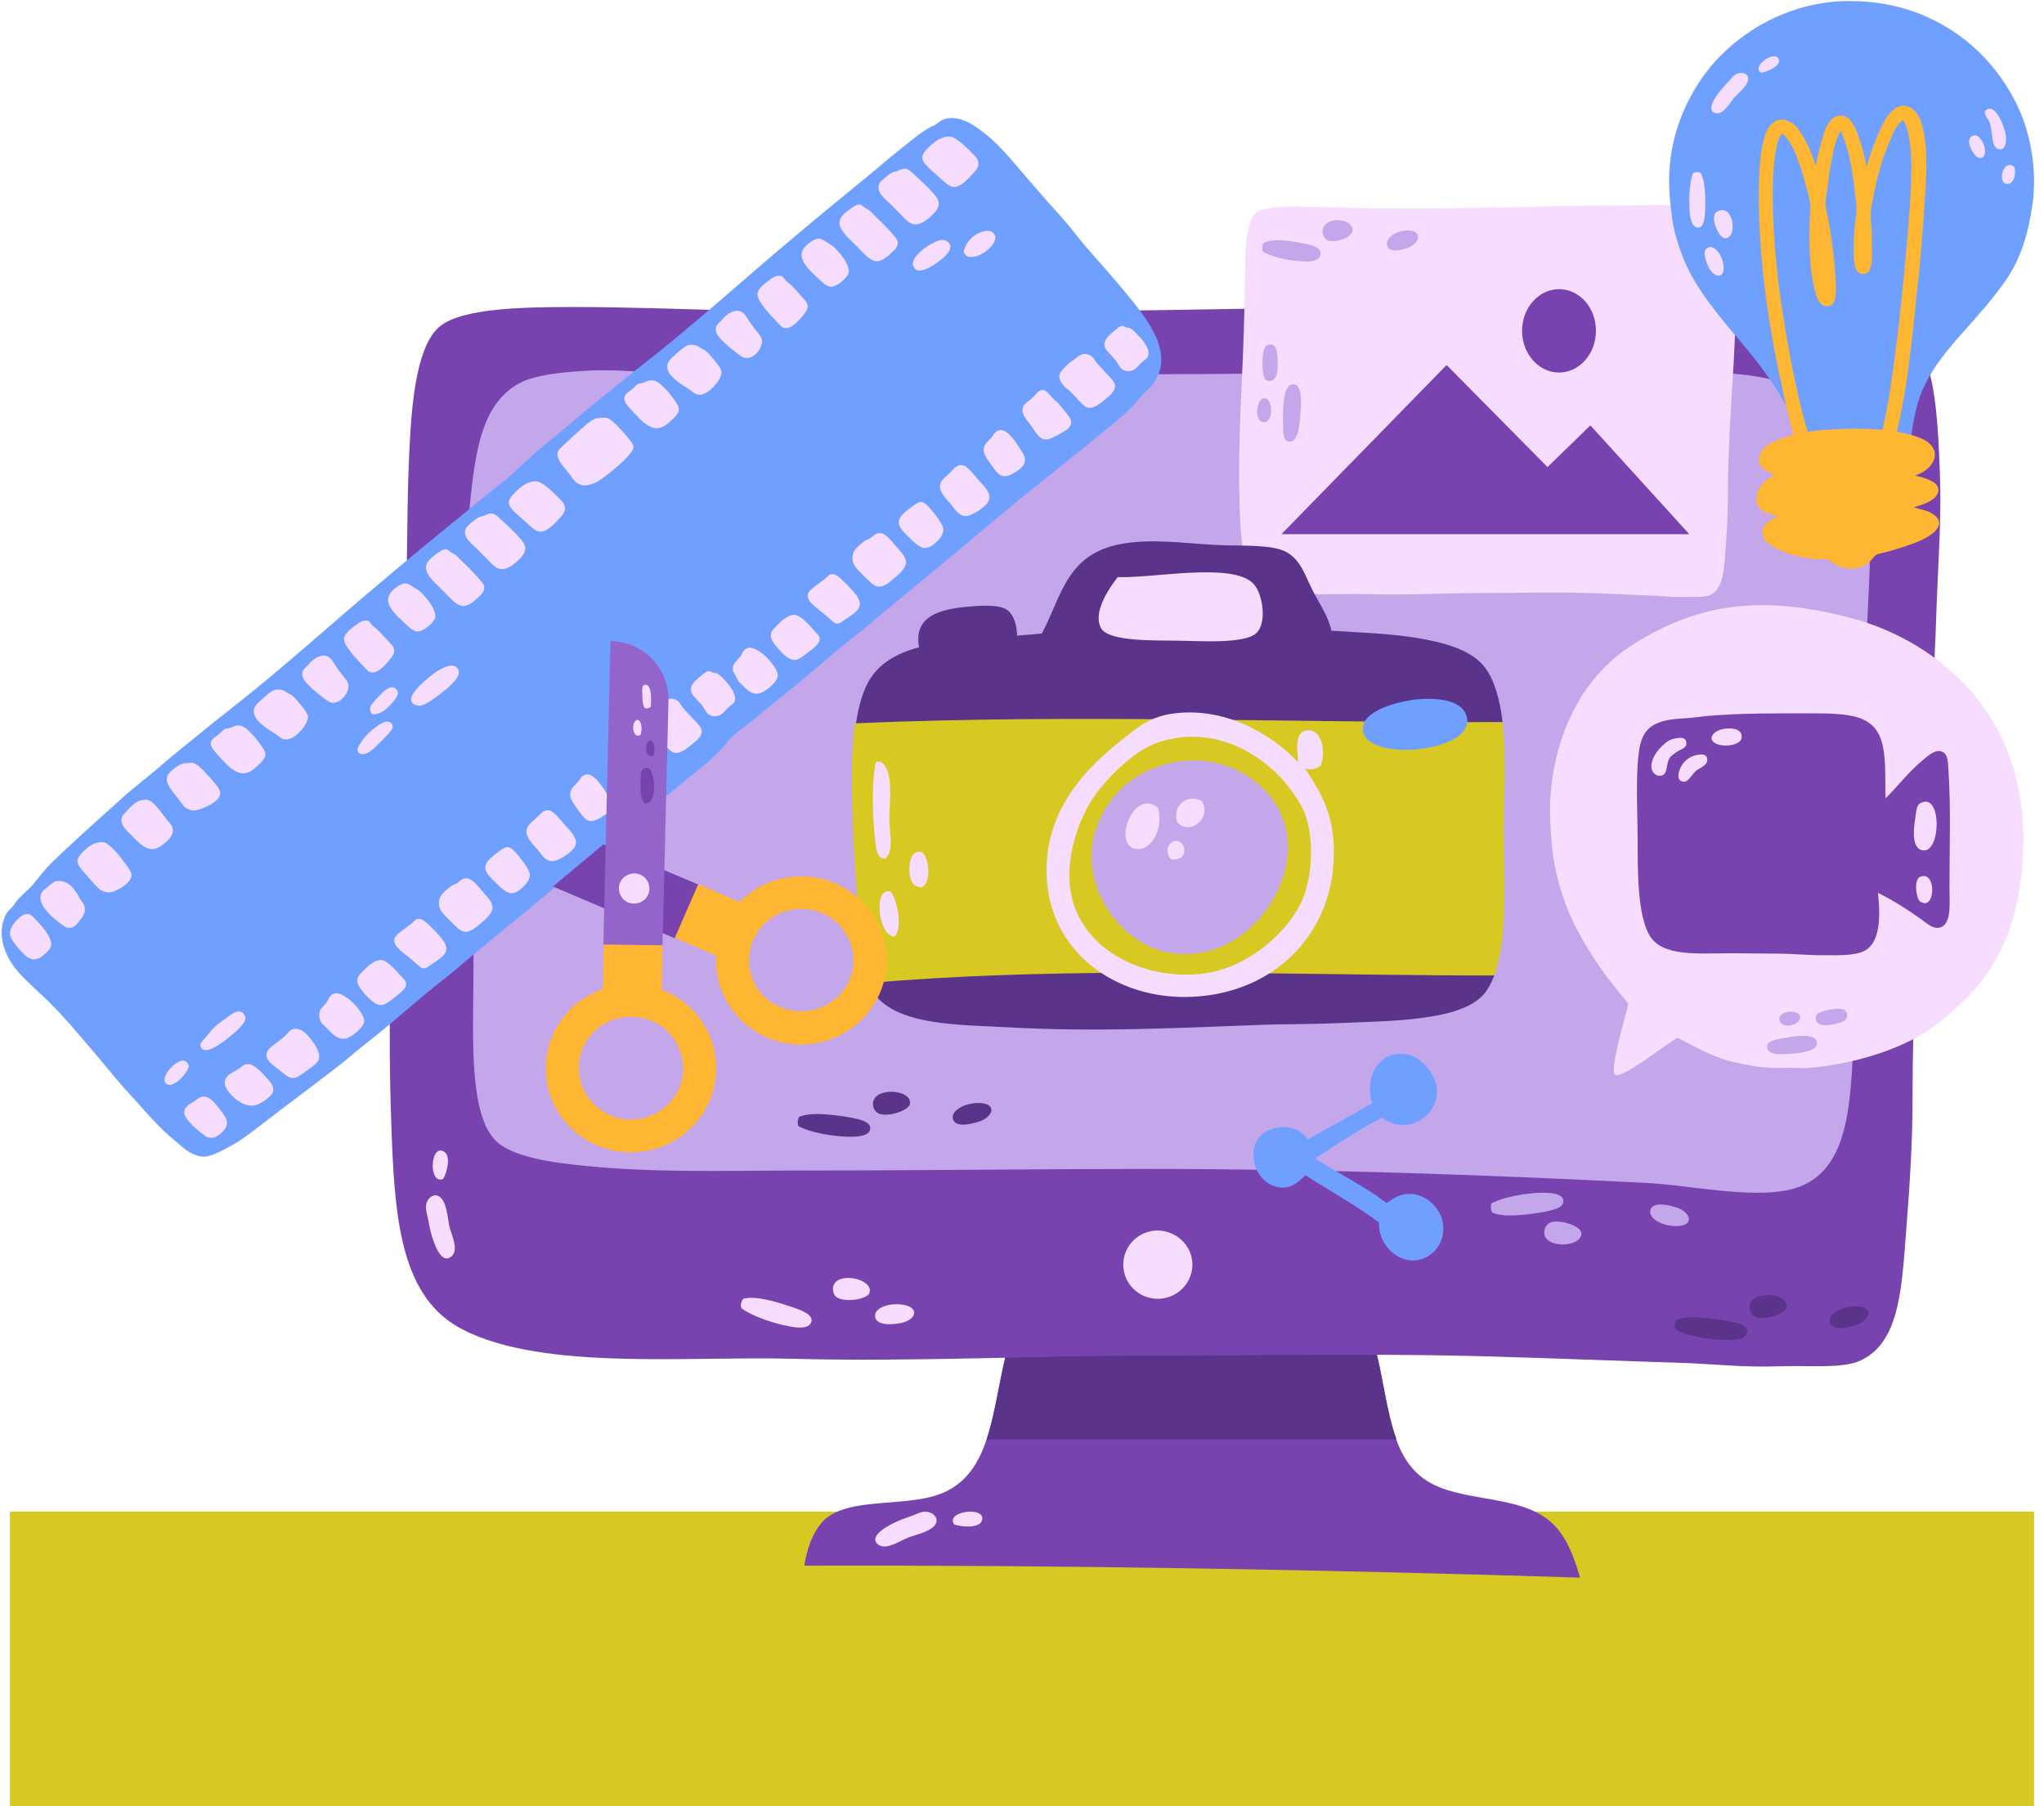
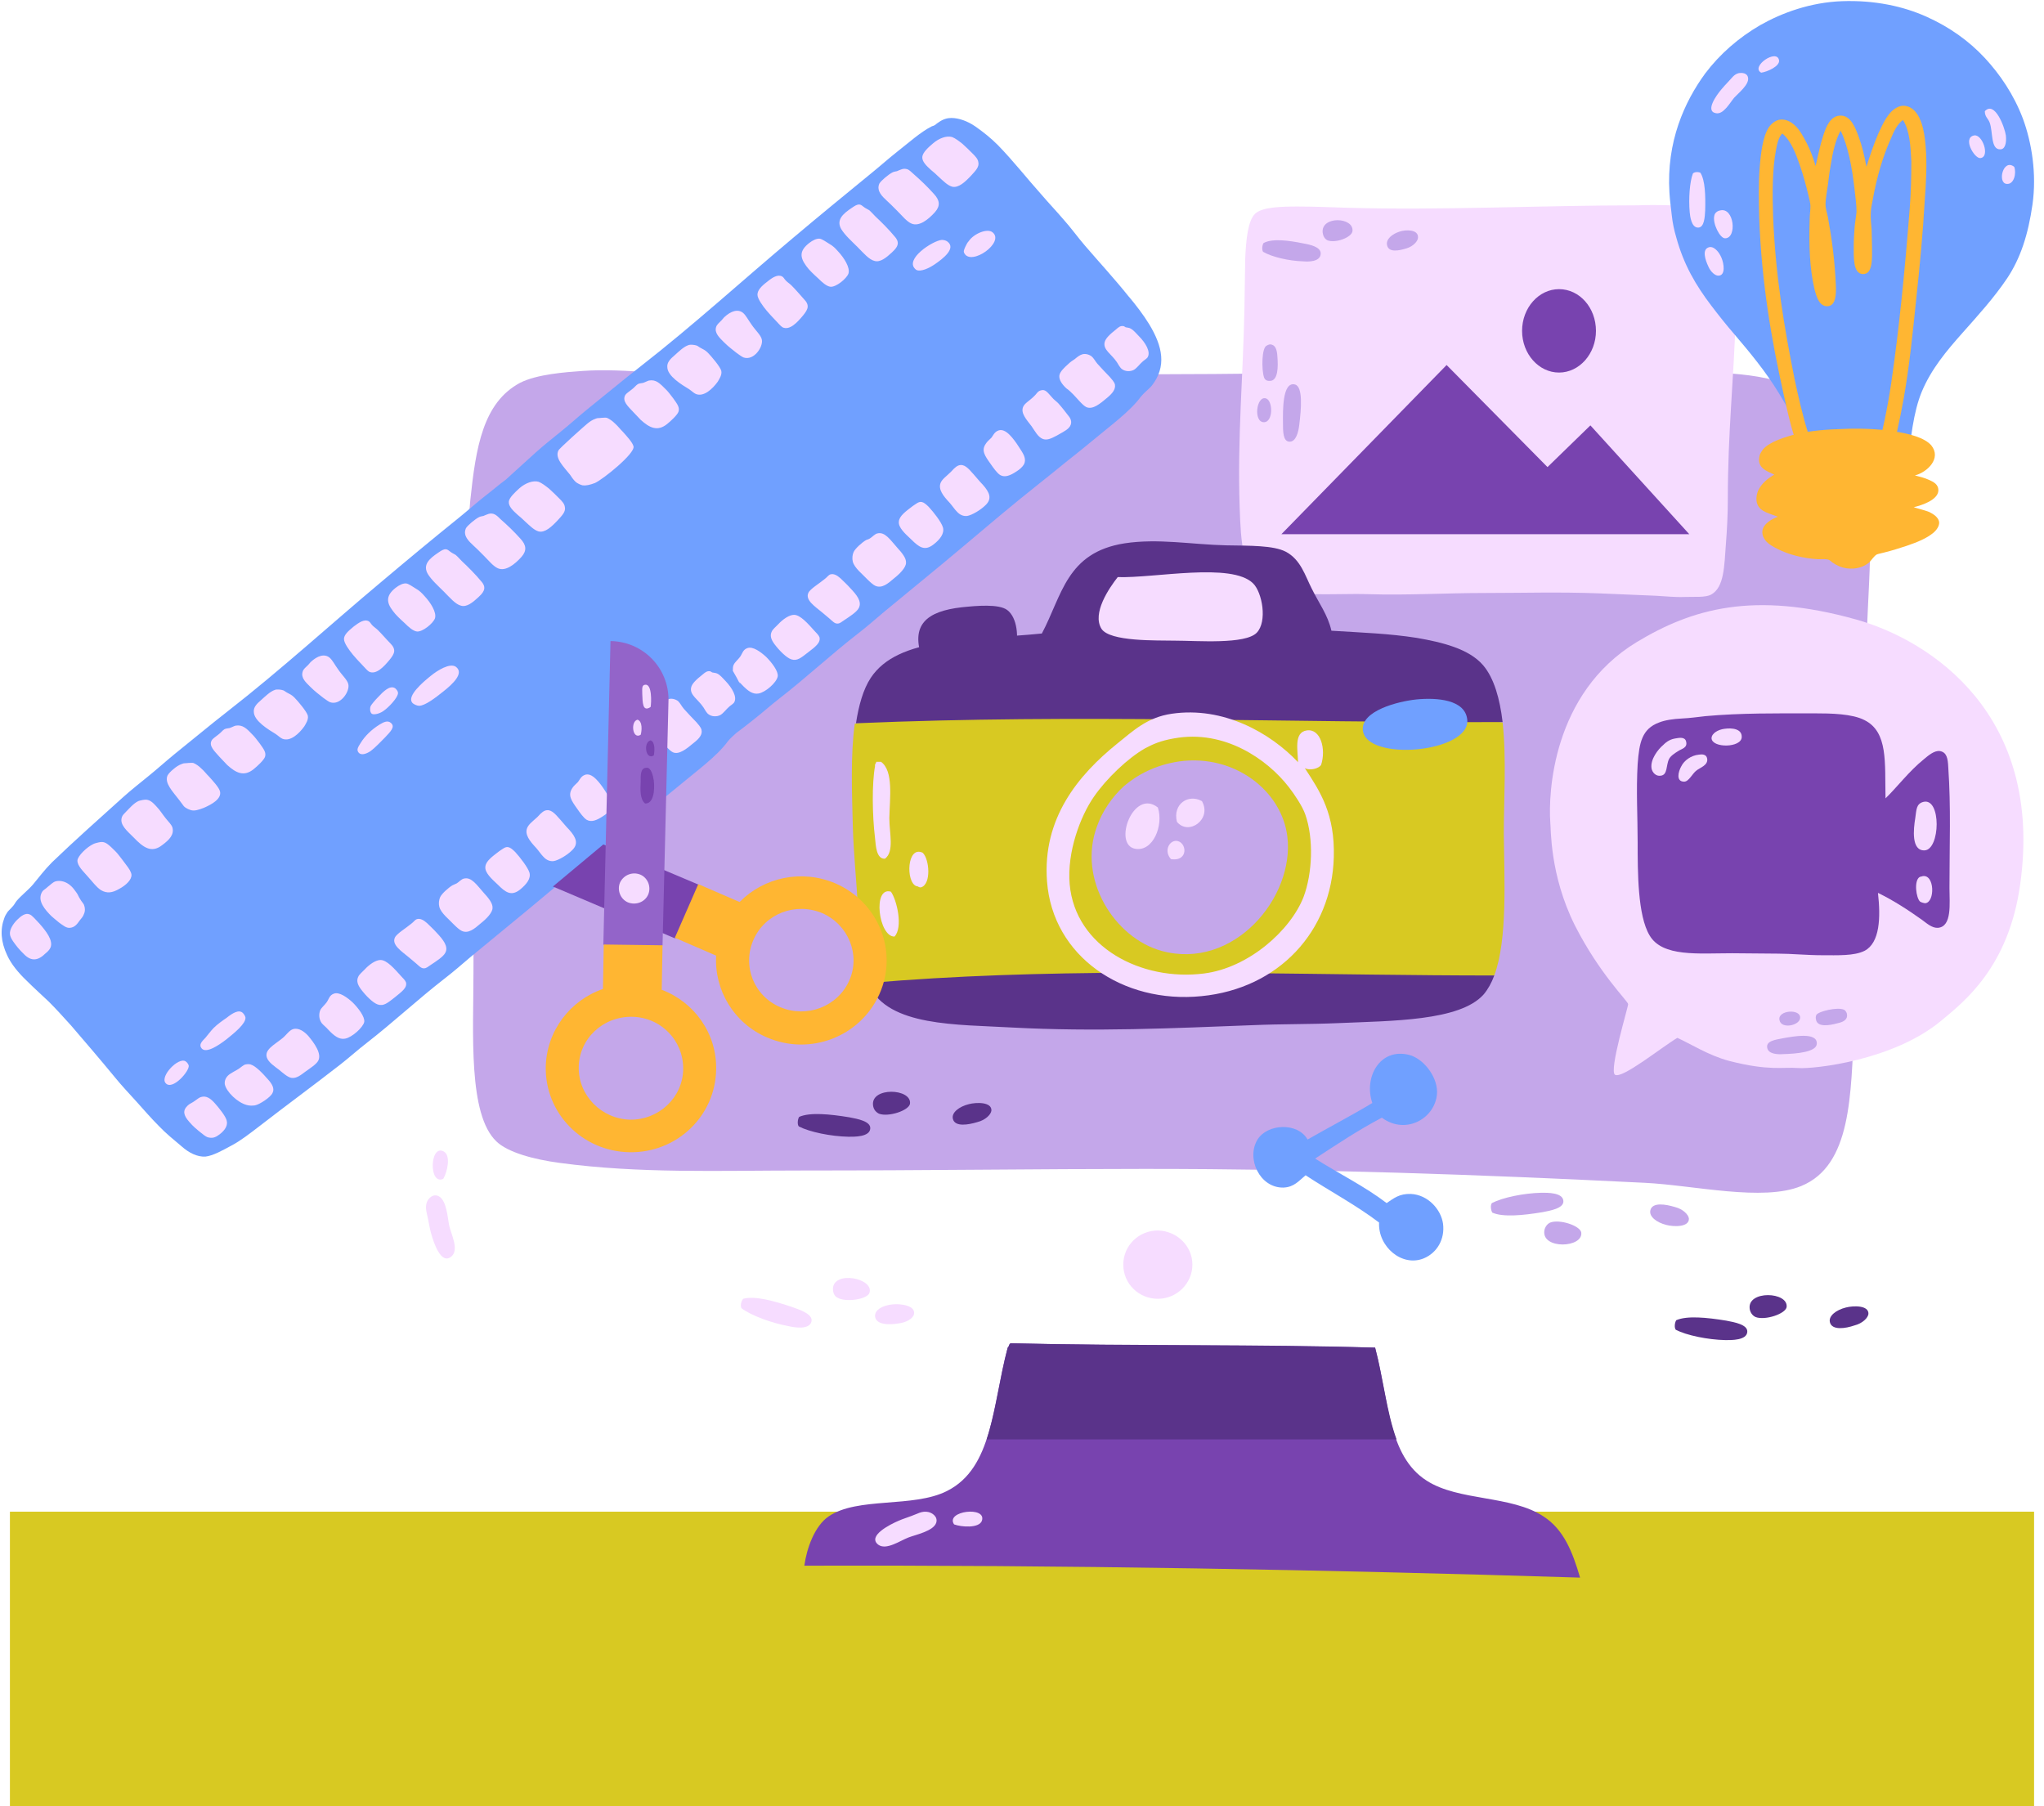
<svg xmlns="http://www.w3.org/2000/svg" height="454.8" preserveAspectRatio="xMidYMid meet" version="1.0" viewBox="-0.1 57.2 514.6 454.8" width="514.6" zoomAndPan="magnify">
  <g id="change1_2">
    <path d="M2.4 437.8H512V512H2.4z" fill="#d8c922" />
  </g>
  <g>
    <g>
      <g>
        <g>
          <g>
            <g id="change2_5">
              <path clip-rule="evenodd" d="M254.4,395.4c30,0.8,63,0.3,91.7,1.1c3.4,12.9,3.2,27.3,13,33.5c8.1,5.2,21.2,3.6,29.4,9 c5.1,3.3,7.3,8.9,9.2,15.4c-63.9-2-130.5-3.2-195.3-3c0.6-4.4,2.6-10,6.1-12.4c7.3-5,21.3-2.1,29.8-6.4 c11.6-5.8,11.4-21.6,15.3-36.1C254,396.2,253.9,395.5,254.4,395.4z" fill="#7843af" fill-rule="evenodd" />
            </g>
            <g id="change3_6">
              <path d="M346.1,396.5c-28.7-0.9-61.7-0.4-91.7-1.1c-0.5,0.1-0.4,0.8-0.8,1.1c-2.1,8-3,16.3-5.3,23.1h103.2 C349,412.8,348.2,404.4,346.1,396.5z" fill="#5a338a" />
            </g>
          </g>
          <g clip-rule="evenodd" fill="#f6dcff" fill-rule="evenodd" id="change4_5">
            <path d="M240.1,441c-2.3-3.4,8.3-4.7,7-0.9C246.4,442,242,441.7,240.1,441z" />
            <path d="M233.7,437.9c0.8,0.2,2.4,1.1,1.9,2.7c-0.7,2.1-5.2,3-7,3.7c-2.1,0.8-5.6,3.3-7.6,1.8 c-2.8-2.2,3-5.1,5.1-6c1.1-0.5,2.2-0.8,3.2-1.2C230.8,438.4,232,437.5,233.7,437.9z" />
          </g>
        </g>
        <g clip-rule="evenodd" fill-rule="evenodd">
          <g>
            <g id="change2_2">
-               <path d="M410.7,133.7c6.4-0.3,16.3-0.3,26,0c19.9,0.6,41.9-1.4,47.8,13.6c2.9,7.4,3.4,18.5,3.8,29.4 c0.4,10.6-0.4,21.7-0.8,32c-1.4,45.1-6.1,79.5-6.1,125.8c0,10.2-0.7,21-1.5,31.3c-1.2,14.4-1.3,29.1-11.5,33.9 c-4.6,2.2-13.1,1.2-21,1.5c-7.7,0.3-15.6-0.5-22.2-0.8c-15.9-0.5-30.8-1.1-44.3-1.5c-32.5-1.1-60.3-0.4-91-0.4 c-29,0-59.7,1.6-90.6,0.8c-26.3-0.7-62.3,3-82.6-7.2c-16.1-8-17.5-28.2-18.3-52.3c-1.7-47.3,2.7-90.8,3.8-135.6 c0.3-10.7,0.2-23.1,0.8-34.3c0.6-12.9,2.1-25.9,7.6-30.5c5.6-4.6,20.7-4.9,33.6-4.9c13.5,0,26.4,0.5,37.8,0.8 c74.9,1.8,152.8-1.5,227.8-1.5C410.2,133.7,410.5,133.7,410.7,133.7z" fill="#7843af" />
-             </g>
+               </g>
            <g>
              <g fill="#c4a7ea" id="change5_4">
                <path d="M375.6,362.5c2.7,1.2,7.7,0.7,12.6-0.1c2.1-0.4,5.4-1,5.3-2.8c-0.1-2.2-4.1-2.1-5.5-2.1 c-4.5,0.1-9.8,1.2-12.5,2.6C375.1,360.6,375.2,361.8,375.6,362.5z" />
                <path d="M388.7,367.1c-0.6,4.7,9.8,4.3,9.3,0.4c-0.3-1.7-5.4-3.4-7.8-2.5C389.3,365.4,388.8,366.3,388.7,367.1z" />
                <path d="M415.4,361.9c-0.4,1.6,1.6,3.1,4,3.7c1.9,0.5,5.8,0.6,5.7-1.6c-0.1-1-1.5-2.4-3.5-2.9 C419.3,360.4,415.9,359.8,415.4,361.9z" />
              </g>
              <g fill="#5a338a" id="change3_1">
                <path d="M421.9,389.6c2.7-1.2,7.7-0.7,12.6,0.1c2.1,0.4,5.4,1,5.3,2.8c-0.1,2.2-4.1,2.1-5.5,2.1 c-4.5-0.1-9.8-1.2-12.5-2.6C421.4,391.5,421.5,390.3,421.9,389.6z" />
                <path d="M440.4,386.7c-0.6-4.7,9.8-4.3,9.3-0.4c-0.3,1.7-5.4,3.4-7.8,2.5C441,388.4,440.5,387.5,440.4,386.7z" />
                <path d="M460.6,390.1c-0.4-1.6,1.6-3.1,4-3.7c1.9-0.5,5.8-0.6,5.7,1.6c-0.1,1-1.5,2.4-3.5,2.9 C464.5,391.7,461.1,392.2,460.6,390.1z" />
              </g>
              <g id="change4_3">
                <path d="M300.1,375.6c0,4.7-3.9,8.6-8.7,8.6c-4.8,0-8.7-3.8-8.7-8.6s3.9-8.6,8.7-8.6 C296.2,367.1,300.1,370.9,300.1,375.6z" fill="#f6dcff" />
              </g>
              <g fill="#f6dcff" id="change4_22">
                <path d="M111.5,354c-3.7,1.7-3.4-8.8,0.1-6.9C113.5,348.1,112.5,352.3,111.5,354z" />
                <path d="M107.4,359.8c0.3-0.8,1.5-2.2,3-1.4c2,1.1,2.2,5.6,2.6,7.4c0.5,2.2,2.5,6,0.6,7.7 c-2.7,2.4-4.6-3.7-5.2-5.9c-0.3-1.1-0.5-2.3-0.7-3.3C107.4,362.7,106.8,361.3,107.4,359.8z" />
              </g>
              <g fill="#f6dcff" id="change4_10">
                <path d="M187,384.2c2.9-0.8,7.7,0.5,12.4,2.1c2,0.7,5.2,1.8,4.8,3.6c-0.5,2.2-4.4,1.5-5.7,1.2 c-4.4-0.8-9.5-2.7-11.9-4.5C186.2,386,186.5,384.8,187,384.2z" />
                <path d="M209.6,381.7c0.1-4.7,10.4-2.7,9.2,1c-0.5,1.6-5.9,2.5-8.1,1.2C209.9,383.5,209.6,382.5,209.6,381.7z" />
                <path d="M220.2,388.6c-0.1-1.7,2.1-2.8,4.5-3c2-0.2,5.8,0.3,5.3,2.5c-0.2,1-1.9,2.1-3.9,2.3 C223.8,390.8,220.4,390.8,220.2,388.6z" />
              </g>
            </g>
          </g>
          <g>
            <g id="change5_5">
              <path d="M146.5,150.6c10.9-0.8,24.3,1.3,36.7,1.9c12.4,0.7,25.1,0,37.8,0c25.1,0,50.6-1.1,76.1-1.1 c21,0,54.4-0.8,74.9-0.8c12,0,25,0.4,38.2,0.4c12.1,0,26-0.8,36.3,1.9c7,1.9,17.6,7.6,21.1,16.1c4.8,11.8,2.9,31.6,2.3,47.3 c-0.6,16.4-1.6,32.3-1.6,49.2c0,15.7-0.8,33-1.6,49.6c-0.8,18-0.7,35.5-13.3,40.7c-9.6,4-27.1-0.2-39.4-0.8 c-42.3-2.1-81.5-3.5-126-3.5c-26.3,0-54.7,0.4-85.8,0.4c-21.6,0-41.2,0.8-61.3-1.9c-6.8-0.9-13.2-2.7-16-5.4 c-7.2-6.8-5.8-27.3-5.8-42.7c0-33.3,0.9-60.3-0.8-94.9c-0.4-7.9-0.8-16.3,0-23.8c1.4-13.4,3.2-24.6,12.5-29.6 C135.1,151.4,142.3,150.9,146.5,150.6z" fill="#c4a7ea" />
            </g>
            <g fill="#5a338a" id="change3_2">
              <path d="M201.1,338.4c2.7-1.2,7.7-0.7,12.6,0.1c2.1,0.4,5.4,1,5.3,2.8c-0.1,2.2-4.1,2.1-5.5,2.1 c-4.5-0.1-9.8-1.2-12.5-2.6C200.6,340.3,200.7,339,201.1,338.4z" />
              <path d="M219.7,335.5c-0.6-4.7,9.8-4.3,9.3-0.4c-0.3,1.7-5.4,3.4-7.8,2.5C220.2,337.1,219.8,336.3,219.7,335.5z" />
              <path d="M239.8,338.9c-0.4-1.6,1.6-3.1,4-3.7c1.9-0.5,5.8-0.6,5.7,1.6c-0.1,1-1.5,2.4-3.5,2.9 C243.7,340.4,240.3,341,239.8,338.9z" />
            </g>
          </g>
        </g>
      </g>
      <g>
        <g id="change6_1">
          <path clip-rule="evenodd" d="M347.8,338.6c-5.9,3.1-11.3,6.7-16.8,10.3c6,3.8,12.5,7,18,11.2c1.8-1.2,3.2-2.4,6.1-2.3 c4.3,0.2,7.6,3.9,8.1,7.5c0.5,3.9-1.5,7.3-4.8,8.7c-5.5,2.3-11.6-2.9-11.3-9c-5.8-4.4-12.4-7.9-18.5-11.9c-1.7,1.4-2.9,3-5.6,3.1 c-6,0.1-9.4-7.4-6.5-12.1c2.5-4,10.1-4.4,12.6,0c5.4-3.1,11-6,16.3-9.2c-2.2-6.3,1.8-14,9.3-12.1c3.4,0.9,6.9,5.1,7,9.2 C361.7,338.5,354,343.2,347.8,338.6z" fill="#70a0ff" fill-rule="evenodd" />
        </g>
        <g>
          <g>
            <g>
              <g>
                <g id="change4_4">
                  <path d="M411.9,218.9c13.9-8.4,29.4-13,55.4-5.7c18.8,5.3,47.2,24,41.2,66.7c-2.9,20.8-14.1,29.5-19.9,34.3 c-12,10-32,12.2-36,11.9c-3.9-0.3-7.3,0.8-17.4-1.8c-5.2-1.4-9.7-4.3-13-5.8c-3.9,2.3-13.9,10.4-15.7,9.3 c-1.6-1,3.4-17.3,3.3-17.8c-0.1-0.8-7.2-7.6-13.4-19.8c-6.4-12.8-6-24.5-6.2-26C389.7,257,390.7,231.8,411.9,218.9z" fill="#f6dcff" />
                </g>
                <g clip-rule="evenodd" fill="#c4a7ea" fill-rule="evenodd" id="change5_1">
                  <path d="M444.8,320.9c-0.2-1.6,1.9-1.9,4-2.3c2.3-0.4,8.7-1.7,8.5,1.4c-0.1,2.1-5.1,2.5-8.5,2.6 C447.4,322.7,445,322.6,444.8,320.9z" />
                  <path d="M447.9,314c-0.5-2.5,5.4-2.9,5.2-0.5C453,315.4,448.3,316.4,447.9,314z" />
                  <path d="M457.1,313.9c-0.1-0.4-0.1-0.8,0.1-1.2c0.6-0.9,5.3-2,6.9-1.3c0.5,0.2,0.8,0.9,0.8,1.2 c0.2,1.2-0.8,1.9-2.3,2.2C460.5,315.4,457.4,315.9,457.1,313.9z" />
                </g>
              </g>
              <g clip-rule="evenodd" fill-rule="evenodd">
                <g id="change2_6">
                  <path d="M474.6,258.2c2.9-2.8,5.9-6.8,9.6-9.8c1.2-1,2.7-2.3,4.1-2.1c1.7,0.3,2,1.8,2.1,4.1 c0.7,10.1,0.3,19.4,0.3,30.4c0,3.8,0.7,9.7-2.9,10c-1.5,0.1-2.9-1.2-4-2c-3.5-2.5-7.2-4.9-11.1-6.8 c0.7,6.2,0.5,12.6-3.4,14.6c-2.6,1.3-6.8,1.1-10.6,1.1c-3.9,0-7.8-0.4-11.1-0.4c-3.8,0-7.7-0.1-11.6-0.1 c-8.5,0-17.6,1-20.8-4.5c-3-5-3-15.9-3-23.5c0-6.2-0.4-13,0-19.6c0.4-5.5,1.1-8.9,5.4-10.5c1.5-0.6,3.6-0.9,5.7-1 c2.1-0.1,4.2-0.4,6-0.6c8.9-0.8,17.7-0.7,27.4-0.7c4.2,0,9.5,0.1,12.6,1.7C475.3,241.5,474.4,249.2,474.6,258.2z" fill="#7843af" />
                </g>
                <g fill="#f6dcff" id="change4_16">
                  <path d="M434,240.7c2-0.3,4.5,0,4.4,2.1c-0.1,2.7-7.4,2.8-7.6,0.3C430.8,241.8,432.5,240.9,434,240.7z" />
                  <path d="M421.8,243.1c0.7-0.1,2.3-0.5,2.6,0.8c0.4,1.6-1.1,1.8-2,2.4c-0.8,0.5-1.9,1.2-2.3,2 c-0.8,1.6-0.3,4-2.1,4.2c-1.2,0.2-2.1-0.8-2.3-1.8c-0.4-2.3,1.7-4.9,2.9-5.9C419.6,243.8,420.5,243.3,421.8,243.1z" />
                  <path d="M427.6,247.2c0.7-0.1,1.9-0.2,2.1,1c0.3,1.7-1.9,2.3-2.7,3c-1,0.7-1.9,2.8-3.1,2.8 c-2.1,0-1.5-2.5-0.7-3.9C423.9,248.7,425.6,247.4,427.6,247.2z" />
                </g>
                <g fill="#f6dcff" id="change4_1">
                  <path d="M484.1,259.1c4.6-1.2,4.3,12.1,0.3,12.2c-3.3,0.1-2.8-5.2-2.3-8.2C482.4,261.1,482.3,259.6,484.1,259.1 z" />
                  <path d="M483.9,277.8c3.1-0.6,3.2,6.6,0.7,6.8c-0.3,0-1-0.2-1.3-0.4c-1-0.9-1.6-5.3-0.1-6.2 C483.4,277.9,483.7,277.9,483.9,277.8z" />
                </g>
              </g>
            </g>
            <g clip-rule="evenodd" fill-rule="evenodd">
              <g>
                <g id="change4_14">
                  <path d="M412.3,108.9c2.1-0.1,5.2-0.1,8.3,0c6.4,0.2,13.4-0.5,15.3,5c0.9,2.7,1.1,6.8,1.2,10.8 c0.1,3.9-0.1,8-0.2,11.8c-0.5,16.7-2,29.3-2,46.4c0,3.8-0.2,7.7-0.5,11.5c-0.4,5.3-0.4,10.7-3.7,12.5 c-1.5,0.8-4.2,0.5-6.7,0.6c-2.5,0.1-5-0.2-7.1-0.3c-5.1-0.2-9.9-0.4-14.2-0.6c-10.4-0.4-19.3-0.1-29.2-0.1 c-9.3,0-19.2,0.6-29.1,0.3c-8.4-0.3-20,1.1-26.5-2.6c-5.2-3-5.6-10.4-5.9-19.3c-0.6-17.4,0.9-33.5,1.2-50 c0.1-3.9,0.1-8.5,0.2-12.6c0.2-4.8,0.7-9.6,2.5-11.3c1.8-1.7,6.7-1.8,10.8-1.8c4.3,0,8.5,0.2,12.1,0.3 c24,0.7,49-0.6,73.1-0.6C412.1,108.9,412.2,108.9,412.3,108.9z" fill="#f6dcff" />
                </g>
                <g fill="#7843af" id="change2_3">
                  <path d="M400.3 164.3L389.5 174.8 364.1 149.1 322.5 191.7 425.2 191.7z" />
                  <path d="M401.7,140.5c0,5.8-4.2,10.5-9.3,10.5c-5.1,0-9.3-4.7-9.3-10.5c0-5.8,4.2-10.5,9.3-10.5 C397.6,130,401.7,134.7,401.7,140.5z" />
                </g>
              </g>
              <g fill="#c4a7ea" id="change5_2">
                <path d="M324.5,168.4c-1.6-0.1-1.6-2.5-1.6-5c0-2.6-0.2-10.2,3-9.4c2.1,0.5,1.6,6.2,1.1,10.2 C326.8,165.9,326.2,168.5,324.5,168.4z" />
                <path d="M318.1,163.5c-2.7,0-1.9-6.7,0.5-6C320.4,158,320.5,163.5,318.1,163.5z" />
                <path d="M319.6,153.1c-0.4,0-0.8,0-1.2-0.4c-0.8-0.8-1-6.5,0-8.1c0.3-0.5,1.1-0.7,1.3-0.7 c1.3,0.1,1.7,1.3,1.8,3.1C321.7,149.5,321.7,153.1,319.6,153.1z" />
              </g>
              <g fill="#c4a7ea" id="change5_3">
                <path d="M318,118.4c2.2-1.2,6.2-0.7,10.1,0.1c1.7,0.3,4.4,0.9,4.3,2.6c-0.1,2.1-3.3,2-4.4,1.9 c-3.6-0.1-7.9-1.1-10.1-2.4C317.6,120.2,317.6,119.1,318,118.4z" />
                <path d="M332.9,115.8c-0.5-4.3,7.9-4,7.5-0.4c-0.2,1.6-4.3,3.1-6.3,2.3C333.3,117.3,333,116.5,332.9,115.8z" />
                <path d="M349.1,118.9c-0.3-1.5,1.3-2.8,3.2-3.4c1.5-0.5,4.7-0.6,4.6,1.5c0,0.9-1.2,2.2-2.8,2.7 C352.2,120.3,349.5,120.9,349.1,118.9z" />
              </g>
            </g>
            <g>
              <g>
                <g>
                  <g id="change6_2">
                    <path clip-rule="evenodd" d="M479.5,176.8c-0.7-0.4-0.2-1.4-0.2-2c0.3-2.1,0.5-4.6,0.8-6.8c-1.3,1.3-2.4,3-4.3,4.2 c-1.7,1.1-4,1.9-6.6,2c-5.6,0.1-10.1-1.3-13.1-4.1c1.5,2.7,2.8,5.5,4.3,8.3c0.2,0.4,0.5,0.9,0.8,1.3 c0.2,0.3,0.9,0.7,0.6,1.2c-0.9,0.2-1.3-0.9-1.7-1.5c-1.2-2-2.2-4.2-3.3-6.4c-2.9-5.7-5.8-11.5-9.1-16.9 c-3.3-5.4-7.2-10.1-11.2-14.8c-2-2.3-3.9-4.7-5.8-7.2c-3.8-5-6.9-10.2-8.8-17.2c-0.5-1.7-0.9-3.5-1.1-5.4 c-0.2-1.9-0.5-3.9-0.6-5.8c-0.8-12.8,3.8-22.9,9-30c3.7-4.9,8.4-9,13.9-12.2c5.5-3.1,12.6-5.7,20.5-6 c8.3-0.3,15.5,1.3,21.3,3.9c5.8,2.6,10.7,6.1,14.7,10.4c3.8,4.1,7.3,9.2,9.6,15.3c2.2,6,3.5,13.8,2.4,21.6 c-1.1,7.6-3,13.5-6.4,18.6c-3.3,4.9-7.3,9.3-11.3,13.8c-3.9,4.4-7.8,9-10.2,14.8c-2.1,5.1-2.8,11.9-3.5,18.4 C480,175.2,480.2,176.4,479.5,176.8z" fill="#70a0ff" fill-rule="evenodd" />
                  </g>
                  <g id="change7_4">
                    <path clip-rule="evenodd" d="M479,87.4c-1.5,1.1-2.3,2.9-3.1,4.8c-2,4.5-3.5,9.6-4.5,15.2c-0.2,1.1-0.5,2.3-0.5,3.3 c-0.1,1.4,0.1,2.9,0.2,4.3c0,1.3,0.1,2.8,0.1,4.3c0,2.8,0.3,7.1-2.4,6.9c-2.4-0.2-2.2-4.3-2.2-7.1c0-1.5,0.1-3,0.2-4.4 c0.1-1.5,0.4-2.9,0.5-4.2c0-1.8-0.3-3.8-0.5-5.7c-0.6-5.3-1.6-10.8-3.5-14.7c-1.3,2.3-2,5.5-2.5,8.7 c-0.3,1.6-0.5,3.2-0.7,4.9c-0.2,1.6-0.6,3.4-0.6,5c0,1.1,0.4,2.1,0.6,3.2c1,5.5,1.7,10.6,2,17.1c0.1,2.3,0,5.3-2.2,5.3 c-2,0-2.7-2.4-3.2-4.4c-1.2-5.1-1.4-11-1.2-17.3c0-1.2,0.2-2.4,0.2-3.5c0-0.8-0.3-1.8-0.5-2.7c-0.6-2.5-1.3-5.1-2.1-7.4 c-1.1-3.2-2.3-6.4-4.5-8.2c-1,1.1-1.3,2.7-1.6,4.3c-0.9,4.8-0.9,11-0.7,16.6c0.6,15,2.8,27.9,5.4,40.9 c1,4.7,2.1,9.5,3.5,13.9c0.5,1.6,0.9,3.1,1.5,4.3c0.4,0.8,1.5,1.2,1.5,2.2c0,1-0.8,1.6-1.6,1.6c-1.5,0.1-2.6-1.7-3.3-3.1 c-2-4.3-3.2-9.9-4.3-14.8c-3.1-13.9-5.6-28.2-6.2-44.7c-0.1-4-0.2-8.3,0.1-12.3c0.3-4,0.8-8.1,2.3-10.4 c0.6-0.9,1.7-1.9,3-2c1.4-0.1,2.6,0.6,3.4,1.3c1.4,1.2,2.3,3,3.2,4.7c0.9,1.8,1.6,3.6,2.2,5.7c0.6-2.5,1.1-5.2,1.9-7.6 c0.7-2.2,1.8-5.1,4.4-5.1c2.6,0,3.7,3.1,4.5,5.2c0.9,2.4,1.5,5,2,7.7c0.8-2.6,1.8-5.6,3-8.4c1.2-2.6,2.5-5.5,4.8-6.6 c1-0.5,2-0.5,3.1,0c2.8,1.4,3.7,5.8,4,9.8c0.4,4.4,0.1,9.3-0.2,13.3c-0.5,8.9-1.3,17.1-2.2,25.5 c-0.9,8.8-1.7,16.6-3.1,24.6c-1,5.6-2.3,11.6-3.9,16.9c-0.5,1.8-1.2,4-2.8,4.1c-1.7,0-2.9-2-1.7-3.6 c0.4-0.3,0.6-0.4,0.8-0.8c0.3-0.6,0.5-1.5,0.7-2.4c1.5-5.5,2.8-11.7,3.7-17.7c2.1-14.4,3.5-29,4.7-44.3 c0.3-3.8,0.4-7.9,0.4-11.8C480.9,93.9,480.7,90.1,479,87.4z" fill="#ffb632" fill-rule="evenodd" />
                  </g>
                </g>
                <g id="change7_3">
                  <path clip-rule="evenodd" d="M482,176.9c1.2,0.3,2.4,0.6,3.5,1.1c1.1,0.5,2.5,1.1,2.4,2.8c-0.2,2.3-4.1,3.6-6.2,4.1 c1.2,0.4,2.6,0.7,3.9,1.2c1,0.5,2.3,1.3,2.5,2.5c0.1,1-0.6,2-1.4,2.7c-1.8,1.5-4.1,2.4-6.7,3.3c-1.8,0.6-3.7,1.2-5.7,1.7 c-0.7,0.2-1.4,0.3-1.9,0.5c-0.7,0.4-1.3,1.4-1.9,2c-1.3,1.1-3.2,1.8-5.6,1.5c-1.5-0.2-2.7-0.8-3.7-1.5 c-0.3-0.2-0.6-0.6-1-0.7c-0.8-0.2-1.7-0.1-2.6-0.1c-3.7-0.2-7.5-1.2-10.2-2.6c-1-0.5-2.3-1.2-3-2.1 c-0.4-0.5-0.9-1.3-0.8-2.4c0.2-1.8,2.3-3,3.9-3.6c-2-0.8-4.3-1.2-5.1-3c-0.5-1.1-0.3-2.5,0.1-3.5c0.8-1.8,2.5-3.2,4.1-4.1 c-1.9-0.9-4.5-1.7-3.7-4.8c0.1-0.4,0.5-1.1,0.8-1.5c1.7-2,5.6-3.2,8.8-4c3.6-0.8,7.5-1.1,11.5-1.2c3.9-0.2,9,0,12.7,0.6 c4,0.6,7.7,1.6,9.4,3.5C488.8,172.6,485.1,176.1,482,176.9z" fill="#ffb632" fill-rule="evenodd" />
                </g>
              </g>
              <g clip-rule="evenodd" fill="#f6dcff" fill-rule="evenodd">
                <g id="change4_15">
                  <path d="M499.6,85.2c2.5-2.7,5,4,5.3,6.1c0.2,1.9-0.2,3.5-1.4,3.5c-2.5,0.1-1.8-4.5-2.7-6.8 C500.4,87,499.6,86.6,499.6,85.2z" />
                  <path d="M496.9,91.3c2.1-0.4,4.1,5.4,1.6,5.7C497,97.2,493.9,91.9,496.9,91.3z" />
                  <path d="M507,99.2c0.6,1.5,0,4.5-1.9,4.3C502.7,103.3,504.2,97,507,99.2z" />
                </g>
                <g>
                  <g id="change4_18">
                    <path d="M443.3,75.5c-2.8-1.5,4-6.2,4.5-3.1C448,73.9,444.8,75.3,443.3,75.5z" />
                    <path d="M437.7,75.6c0.7-0.1,2.1-0.1,2.3,1.2c0.3,1.7-2.5,3.9-3.5,5c-1.1,1.3-2.7,4.3-4.6,3.9 c-2.8-0.5,0.2-4.6,1.3-5.9c0.6-0.7,1.2-1.4,1.7-1.9C435.9,76.9,436.4,75.9,437.7,75.6z" />
                  </g>
                  <g id="change4_2">
                    <path d="M428,100.7c1.2,1.9,1.3,5.8,1.2,9.5c-0.1,1.6-0.2,4.2-1.7,4.3c-1.8,0.1-2.1-2.9-2.2-3.9 c-0.3-3.4,0-7.6,0.8-9.7C426.4,100.5,427.4,100.4,428,100.7z" />
                    <path d="M432.9,110.2c3.6-1,4.4,7,1.3,7c-1.3,0-3.2-3.8-2.7-5.7C431.6,110.8,432.3,110.3,432.9,110.2z" />
                    <path d="M430,119.5c1.2-0.5,2.6,0.9,3.3,2.6c0.6,1.4,1.1,4.4-0.7,4.5c-0.8,0.1-2-0.9-2.6-2.3 C429.2,122.6,428.4,120.1,430,119.5z" />
                  </g>
                </g>
              </g>
            </g>
          </g>
          <g clip-rule="evenodd" fill-rule="evenodd">
            <g id="change3_3">
              <path d="M255.4,221.2c-6.2,2.1-16.4,0.5-23.2,2.1c-3.3-8.8,1-12.2,9.8-13.2c3.8-0.4,9.4-0.9,11.5,0.7 C256,212.7,256.5,217.7,255.4,221.2z" fill="#5a338a" />
            </g>
            <g>
              <g id="change1_1">
                <path d="M297.3,226.9l80.9,12.2c1,9,0.3,19.6,0.3,28c0.1,11.1,1,26.6-2.4,35.7l-81.8,9.1l-75.9-7.2 c-2.1-5-2.2-12.8-2.5-18.9c-0.4-7.3-1.1-13.6-1.3-20.7c-0.2-8.3-0.6-17.8,0.5-25.7L297.3,226.9z" fill="#d8c922" />
              </g>
              <g id="change3_4">
                <path d="M336.6,314.8c13.7-0.6,30.8-0.5,36.8-7.2c1.1-1.3,2-2.9,2.7-4.8c-20.6,0-41.5-0.4-62.4-0.6 c-5.2-0.1-11.2,2.9-16.4,2.9c-4.5,0-8.2-3-12.7-3c-22,0.1-44.1,0.7-66.1,2.6c0.1,0.2,0.2,0.4,0.2,0.6 c4.9,10.4,22.2,9.8,36,10.6c21,1.1,39.9,0.2,60.8-0.6C322.5,315,329.5,315.1,336.6,314.8z" fill="#5a338a" />
              </g>
              <g id="change3_5">
                <path d="M378.2,239c-0.7-5.8-2.1-11-4.9-14.3c-3.6-4.2-10.4-5.8-16.7-6.9c-7.1-1.1-13.4-1.3-21.5-1.8 c-0.9-4-3.2-7-5-10.7c-1.6-3.1-2.7-7.2-6.5-9.2c-3.1-1.6-9-1.5-15-1.6c-8.7-0.2-17.1-1.8-25.6-0.5 c-14.6,2.3-15.7,13.1-20.8,22.7c-17.9,1.8-36.2,0.7-43.1,11.2c-1.9,2.9-3,6.9-3.7,11.4C271.8,236.9,323.9,239.2,378.2,239z" fill="#5a338a" />
              </g>
            </g>
            <g>
              <g fill="#f6dcff" id="change4_11">
                <path d="M221.7,249c3.2,2.3,2.2,9.1,2.1,14.2c0,3.8,1.3,8.4-1.1,10.2c-2.2,0.1-2.3-3.3-2.5-5.2 c-0.7-5.7-0.8-13.8,0-18.1c-0.1-0.6,0.3-0.7,0.3-1.1C221,249,221.3,249,221.7,249z" />
                <path d="M232.2,271.9c1.7,1.6,2.2,7.9-0.4,8.7c-0.6,0.1-0.7-0.3-1.2-0.3C227.9,279.3,228.2,270,232.2,271.9z" />
                <path d="M224.2,281.7c1.5,2.1,3.1,9,0.9,11.3C221.1,293.1,219.5,280.3,224.2,281.7z" />
              </g>
              <g id="change4_7">
                <path d="M281.3,202.5c9.3,0.3,28.7-3.8,34.1,1.6c2.3,2.3,3.6,9.6,0.9,12.4c-2.9,3-15,2-20.6,2 c-4.5-0.1-16.4,0.3-18.5-3C274.8,211.6,279.1,205.3,281.3,202.5z" fill="#f6dcff" />
              </g>
              <g id="change6_4">
                <path d="M356.5,233.3c5.1-0.5,12.3,0,12.8,5.1c0.8,8.3-25.5,10.7-26.3,2.6C342.6,236.2,351.7,233.8,356.5,233.3z" fill="#70a0ff" />
              </g>
              <g>
                <g id="change4_6">
                  <path d="M326.7,249.4c0-3.1-1.2-7.8,2.2-8.3c3.5-0.5,4.9,4.7,3.6,8.7c-0.6,0.9-2.8,1.5-4.1,0.8 c3.9,5.9,7.6,11.6,7.3,22.4c-0.5,18.7-13.9,33.1-33.3,35c-19.8,2-37.5-10-38.9-28.9c-1.2-15.9,7.9-26.8,17.7-34.7 c4-3.2,7.5-6.6,13.7-7.5c13-1.9,24.8,4.8,31.8,12.2C326.7,249.2,326.7,249.3,326.7,249.4z M288.2,245.6 c-4.4,2.5-9.8,7.7-12.9,12.2c-3.4,4.9-6.8,13.9-6.1,22c1.4,15.9,18.1,24.5,33.8,22.5c11.2-1.4,21.8-10.8,25.1-19.3 c2.2-5.9,2.6-14.6,0.4-20.8c-0.7-2-2.7-5-4.1-6.8c-5.4-7-16.2-14.6-28.9-12.3C292,243.7,290.1,244.6,288.2,245.6z" fill="#f6dcff" />
                </g>
                <g>
                  <g id="change5_6">
                    <path d="M296.8,248.9c13.9-1.9,25.8,7.4,27.2,18.9c1.9,15.4-13.6,33.8-31.7,28.8c-11.8-3.3-21.2-18-16.2-31.4 c1.3-3.7,3.8-7.4,6.8-10.1C286.2,252.3,290.7,249.8,296.8,248.9z" fill="#c4a7ea" />
                  </g>
                  <g fill="#f6dcff" id="change4_12">
                    <path d="M302.5,258.9c2.6,4.6-3.4,8.8-6.3,5.2C295.1,259.6,299.1,257,302.5,258.9z" />
                    <path d="M291.4,260.5c1.5,4.5-1.2,11.2-5.7,10.4C280,269.9,285.2,255.6,291.4,260.5z" />
                    <path d="M294.7,273.5c-1.8-2-0.5-4.6,1.3-4.6C298.7,269,299.3,274.2,294.7,273.5z" />
                  </g>
                </g>
              </g>
            </g>
          </g>
          <g>
            <g>
              <g id="change2_4">
                <path d="M151.8 269.7L125.2 258.1 116.3 270.7 139.1 280.3z" fill="#7843af" />
              </g>
              <g clip-rule="evenodd" fill-rule="evenodd">
                <g id="change4_19">
                  <path d="M289.5,142.2c-1.3-2.2-7.1-6.3-8.7-8.1c0,0-0.1-0.1-0.1-0.1c-3.5-4.4-7.2-8.3-10.7-12.5 c-1.8-2.2-3.5-4.4-5.3-6.6c-1.8-2-3.6-4-5.4-6c-3.5-3.8-6.9-8.2-10.7-12.2c-1.8-1.8-3.7-3.3-5.6-4.6c-1.9-1.3-4-2.1-5.9-2 c-1,0-2,0.3-3.1,1.1c-0.3,0.2-0.5,0.4-0.8,0.5c-0.3,0.2-0.5,0.3-0.8,0.4c-2.8,1.3-5.7,4.1-8.4,6.1c-2.4,1.9-4.3,3.6-6.4,5.3 c-6.5,5.3-12.8,10.5-19.2,15.8c-12.6,10.6-24.5,21.5-37.7,31.8c-4.4,3.4-8.7,7-13.1,10.5c-2.1,1.7-4.2,3.6-6.3,5.3 c-2.2,1.8-4.3,3.5-6.4,5.3c-2.5,2.2-5,4.5-7.4,6.7c-1.7,1.3-3.5,2.8-5.1,4c-2.4,1.9-4.3,3.6-6.4,5.3 c-6.5,5.3-12.8,10.5-19.2,15.8c-12.6,10.6-24.5,21.5-37.7,31.8c-4.4,3.4-8.7,7-13.1,10.5c-2.1,1.7-4.2,3.6-6.3,5.3 c-2.2,1.8-4.3,3.5-6.4,5.3c-5.9,5.3-12,10.8-17.4,16c-1.9,1.8-3.3,3.7-4.7,5.5c-1.3,1.5-2.9,2.6-4,4c-0.4,0.4-0.6,1-1,1.4 c-0.4,0.5-0.9,0.9-1.2,1.4c-0.3,0.5-0.4,1-0.8,1.4c-1.8,2-4.2,6.1-2.7,9.4c1,2.2,6.1,4,8.1,6c1.8,1.7,3.6,3.4,5.5,5.2 c1.9,1.8,3.6,3.8,5.4,5.8c3.5,4.1,7.1,8.3,10.7,12.7c1.7,2,3.5,4,5.4,6.1c1.8,2,3.5,4,5.4,5.9c1.7,1.7,3.7,3.4,5.5,5 c1.8,1.7,3.9,2.7,5.8,2.5c1.8-0.2,4.3-1.6,6.4-2.7c2.2-1.2,4.6-3,6.7-4.6c6.9-5.4,13.4-10.1,20.1-15.4 c2.2-1.7,4.3-3.6,6.5-5.3c6.5-5.1,12.6-10.8,19.1-15.8c2.2-1.7,4.2-3.5,6.4-5.3c6.3-5.2,12.8-10.5,19.1-15.8 c6.2-5.3,12.7-10.8,19.2-15.9c2.2-1.7,4.5-3.6,6.5-5.2c2.2-1.7,4.3-3.4,6.6-5.3c4.2-3.5,9.2-7.1,11.8-10.7 c0.6-0.9,1.4-1.5,2.1-2.1c1.4-1.1,2.9-2.2,4.3-3.3c2.2-1.7,4.3-3.6,6.5-5.3c6.5-5.1,12.6-10.8,19.1-15.8 c2.2-1.7,4.2-3.5,6.4-5.3c6.3-5.2,12.8-10.5,19.1-15.8c6.2-5.3,12.7-10.8,19.2-15.9c2.2-1.7,4.5-3.6,6.5-5.2 c2.2-1.8,4.3-3.4,6.6-5.3c4.1-3.5,9.2-7.1,11.8-10.7c0.8-1.1,1.9-1.8,2.7-2.7C290.1,151.2,292.8,147.7,289.5,142.2z" fill="#f6dcff" />
                </g>
                <g id="change6_3">
                  <path d="M289.2,138.8c-1.4-2.3-3.4-4.9-5-6.8c0,0-0.1-0.1-0.1-0.1c-3.6-4.5-7.3-8.5-11-12.8 c-1.9-2.2-3.6-4.6-5.5-6.7c-1.8-2.1-3.7-4.1-5.5-6.2c-3.5-3.9-7.1-8.5-11-12.5c-1.8-1.8-3.7-3.3-5.7-4.7 c-1.9-1.3-4.1-2.1-6-2.1c-1,0-2.1,0.3-3.2,1.1c-0.3,0.2-0.6,0.4-0.8,0.6c-0.3,0.2-0.5,0.3-0.9,0.4c-2.8,1.4-5.9,4.2-8.6,6.3 c-2.4,1.9-4.4,3.7-6.5,5.4c-6.6,5.4-13.2,10.8-19.6,16.2c-12.9,10.8-25.1,22-38.7,32.6c-4.5,3.5-8.9,7.2-13.4,10.8 c-2.2,1.8-4.3,3.7-6.4,5.4c-2.2,1.8-4.5,3.6-6.5,5.4c-2.5,2.3-5.1,4.6-7.6,6.9c-1.8,1.3-3.6,2.9-5.2,4.1 c-2.4,1.9-4.4,3.7-6.5,5.4c-6.7,5.4-13.2,10.8-19.6,16.2c-12.9,10.8-25.1,22-38.7,32.6c-4.5,3.5-8.9,7.2-13.4,10.8 c-2.2,1.8-4.3,3.7-6.4,5.4c-2.2,1.8-4.5,3.6-6.5,5.4c-6.1,5.5-12.3,11-17.9,16.4c-1.9,1.9-3.3,3.8-4.8,5.6 c-1.3,1.5-2.9,2.7-4.1,4.1c-0.4,0.5-0.6,1-1,1.4c-0.5,0.6-0.9,0.9-1.3,1.4c-0.3,0.5-0.6,0.9-0.8,1.5c-1.1,2.9-0.9,6,0.7,9.4 c1,2.2,2.8,4.4,4.9,6.4c1.8,1.8,3.7,3.5,5.6,5.3c1.9,1.9,3.7,3.9,5.6,6c3.6,4.2,7.3,8.5,11,13c1.7,2.1,3.6,4.1,5.5,6.2 c1.8,2,3.6,4.1,5.6,6.1c1.7,1.8,3.8,3.5,5.7,5.1c1.9,1.7,4,2.7,6,2.6c1.9-0.2,4.4-1.6,6.6-2.8c2.3-1.2,4.7-3.1,6.8-4.7 c7.1-5.5,13.8-10.4,20.6-15.7c2.3-1.8,4.4-3.7,6.6-5.4c6.7-5.2,12.9-11,19.6-16.2c2.2-1.7,4.4-3.6,6.5-5.4 c6.5-5.4,13.2-10.8,19.6-16.2c0.6-0.5,1.2-1,1.8-1.5l12.1-3.2l0.6-7.4c1.7-1.4,3.5-2.8,5.2-4.2c2.3-1.8,4.6-3.7,6.7-5.4 c2.3-1.8,4.4-3.5,6.7-5.4c4.3-3.6,9.4-7.3,12.1-11c0.7-0.9,1.5-1.5,2.1-2.1c1.5-1.1,3-2.3,4.4-3.4c2.3-1.8,4.4-3.7,6.6-5.4 c6.7-5.2,12.9-11,19.6-16.2c2.2-1.7,4.4-3.6,6.5-5.4c6.5-5.4,13.2-10.8,19.6-16.2c6.4-5.4,13-11,19.7-16.3 c2.3-1.8,4.6-3.7,6.7-5.4c2.3-1.8,4.4-3.5,6.7-5.4c4.3-3.6,9.4-7.3,12.1-11c0.9-1.1,2-1.9,2.7-2.7 C293.7,149.5,292.6,144.4,289.2,138.8z M234.8,93.3c1.5-1.3,3.4-2,4.8-1.6c0.8,0.3,1.7,1,2.6,1.7c0.9,0.8,1.8,1.7,2.6,2.5 c0.6,0.6,1.3,1.3,1.4,2.1c0.3,1.2-0.7,2.2-1.8,3.4c-1.5,1.6-3.2,3.2-4.8,2.8c-1.1-0.3-2.2-1.4-3.5-2.6 c-0.6-0.6-1.2-1.1-1.8-1.6c-1.1-1-2.3-2.1-2.2-3.3C232.2,95.6,233.6,94.3,234.8,93.3z M221.3,103.4c0.4-0.7,2.3-2.3,3.3-2.8 c0.4-0.2,0.7-0.2,1.1-0.3c1-0.4,1.6-0.8,2.6-0.5c0.6,0.2,1.1,0.8,1.7,1.3c1.6,1.4,3.4,3.1,5,4.9c1.5,1.6,1.7,3,0.3,4.6 c-1.7,1.9-4,3.7-5.9,2.9c-1.2-0.5-2.3-1.9-3.5-3.1c-0.6-0.6-1.2-1.2-1.7-1.7c-1.1-1.1-2.9-2.4-3.1-3.9 C221,104.4,221.1,103.8,221.3,103.4z M214.4,109.5c0.6-0.4,1.3-0.9,1.9-0.8c0.3,0,0.7,0.3,1.2,0.7c0.4,0.3,0.9,0.5,1.2,0.7 c0.5,0.4,1,1,1.6,1.6c1.5,1.4,3.5,3.4,4.8,5c0.2,0.2,0.7,0.8,0.8,1.4c0.2,0.9-0.5,1.8-1.5,2.7c-1.4,1.3-2.9,2.5-4.3,2.1 c-1.4-0.3-2.9-2.1-4.3-3.5c-1.5-1.5-3.1-2.9-4.1-4.5C210.4,112.6,212,111.1,214.4,109.5z M203.6,118.4 c0.9-0.7,1.9-1.2,2.7-1.1c0.6,0.1,1.6,0.8,2.4,1.3c0.9,0.5,1.5,1.1,2.2,1.9c1.5,1.6,3.1,4.1,2.6,5.6 c-0.5,1.3-3.1,3.4-4.5,3.3c-1-0.1-2.2-1.2-3.1-2.1c-1.1-1-2.3-2.1-3-3.1C201.2,121.9,201.2,120.3,203.6,118.4z M193.1,128.1 c1.2-1,2.6-1.9,3.7-1.3c0.4,0.2,0.5,0.6,1,1.1c0.4,0.4,0.9,0.7,1.4,1.2c1.1,1.1,2.1,2.3,3,3.3c1.6,1.6,1.2,2.6-0.1,4.2 c-1.4,1.7-3.4,3.9-5.2,3c-0.5-0.3-1.3-1.3-2-2c-0.6-0.6-1.4-1.5-2-2.2c-1-1.2-2.3-3-2.3-4 C190.6,130.3,191.5,129.3,193.1,128.1z M180.2,139.5c0.2-0.6,0.8-1.1,1.4-1.7c0.2-0.2,0.4-0.5,0.6-0.7 c1.7-1.6,3.5-2.2,4.8-1.1c0.7,0.6,1.3,1.8,2.1,2.9c1,1.5,2.4,2.7,2.6,3.8c0.4,1.8-2,5.4-4.6,4.5c-0.5-0.2-1.1-0.7-1.7-1.1 c-1-0.8-2.1-1.6-3.2-2.7C181,142.2,179.7,141,180.2,139.5z M172.1,235.7c1.1,1.2,2.2,2.4,3.1,3.3c0.5,0.6,1.1,1.2,1.3,1.9 c0.3,1.2-0.5,2.2-1.9,3.3c-1.9,1.6-3.8,3.1-5.3,2.4c-0.9-0.4-2.4-2.3-3.3-3.2c-0.6-0.6-1.1-1.1-1.7-1.6 c-1-0.9-1.9-2.1-1.8-3.2c0.1-1,1.3-2.1,2.2-2.9c0.5-0.5,1.2-1,1.7-1.3c0.6-0.5,1.2-1,1.9-1.2c0.7-0.2,1.6,0,2.3,0.5 C171.2,234.3,171.5,235,172.1,235.7z M130.7,180.1c1.5-1.3,3.4-2,4.8-1.6c0.8,0.3,1.7,1,2.6,1.7c0.9,0.8,1.8,1.7,2.6,2.5 c0.6,0.6,1.3,1.3,1.4,2.1c0.3,1.2-0.7,2.2-1.8,3.4c-1.5,1.6-3.2,3.2-4.8,2.8c-1.1-0.3-2.2-1.4-3.5-2.6 c-0.6-0.6-1.2-1.1-1.8-1.6c-1.1-1-2.3-2.1-2.2-3.3C128.1,182.5,129.5,181.2,130.7,180.1z M153.4,246.3 c0.4-0.9,1.6-1.5,2.7-2.6c0.6-0.5,0.9-1.3,1.7-1.5c1.2-0.4,1.7,0.5,2.9,1.8c0.4,0.5,1,0.9,1.5,1.4c1,1.1,1.9,2.3,2.6,3.2 c0.8,1,1.1,2.2,0,3.2c-0.7,0.7-2,1.3-3,1.9c-1.5,0.8-2.5,1.2-3.5,0.8c-1.2-0.5-1.9-1.9-2.8-3.2 C154.2,249.5,152.7,247.9,153.4,246.3z M184.7,234.1c-0.3,0.4-0.9,0.7-1.3,1.1c-0.7,0.6-1.3,1.5-2.1,2 c-0.9,0.5-2.3,0.5-3.2-0.3c-0.4-0.4-0.8-1.1-1.1-1.6c-1.4-2.1-3.5-3.1-3.1-5c0.2-1,1.4-2.1,2.8-3.2c0.7-0.6,1.2-1,1.9-0.9 c0.2,0,0.4,0.2,0.6,0.3c0.4,0.1,0.9,0.1,1.3,0.3c0.8,0.4,1.4,1.2,2.1,1.9C184.2,230.4,185.6,232.7,184.7,234.1z M169.8,146.6 c0.9-0.8,2.2-2.1,3.4-2.5c0.5-0.2,1.5-0.1,2.1,0.1c0.3,0.1,0.6,0.4,1,0.6c0.7,0.4,1.1,0.5,1.8,1.2c0.8,0.8,3.2,3.6,3.4,4.6 c0.2,1-0.5,2-0.9,2.7c-1.3,1.8-3.5,3.9-5.5,3.1c-0.5-0.2-1.1-0.8-1.7-1.2c-1.8-1.1-5.5-3.3-5.5-5.6 C167.8,148.5,168.6,147.6,169.8,146.6z M157.3,156.7c0.3-0.5,1-0.9,1.6-1.4c0.7-0.5,1.1-1.1,1.6-1.4c0.4-0.2,0.8-0.2,1.3-0.3 c0.6-0.2,1.1-0.5,1.5-0.6c1.8-0.3,2.7,0.7,4.4,2.4c0.4,0.4,1.1,1.3,1.7,2.1c1,1.4,1.7,2.3,1.3,3.4c-0.3,0.8-1.9,2.3-2.9,3.1 c-2.4,1.9-4.4,0.9-6.6-1.1c-0.6-0.6-1.2-1.3-1.9-2C158,159.5,156.5,158.2,157.3,156.7z M140.5,170.6c0.2-0.5,6.6-6.2,7.1-6.6 c0.7-0.6,1.4-1.1,2.3-1.4c0.4-0.2,0.9-0.1,1.4-0.2c0.6,0,1-0.1,1.4,0c0.7,0.3,1.4,0.8,2,1.4c0.7,0.6,1.2,1.3,2,2.1 c0.8,0.9,2.5,2.7,2.7,3.7c0.4,1.8-7.7,8.3-9.7,9.2c-1.3,0.5-2.3,0.7-3.1,0.6c-0.4-0.1-1.3-0.4-1.9-1 c-0.5-0.5-0.9-1.1-1.3-1.7C141.8,174.7,139.5,172.5,140.5,170.6z M117.2,190.2c0.4-0.7,2.3-2.3,3.3-2.8 c0.4-0.2,0.7-0.2,1.1-0.3c1-0.4,1.6-0.8,2.6-0.5c0.6,0.2,1.1,0.7,1.7,1.3c1.6,1.4,3.4,3.1,5,4.9c1.5,1.6,1.7,3,0.3,4.6 c-1.7,1.9-4,3.7-5.9,2.9c-1.2-0.5-2.3-1.9-3.5-3.1c-0.6-0.6-1.2-1.2-1.7-1.7c-1.1-1.1-2.9-2.4-3.1-3.9 C116.9,191.2,117,190.7,117.2,190.2z M110.3,196.3c0.6-0.4,1.3-0.9,1.9-0.8c0.3,0,0.7,0.3,1.2,0.7c0.4,0.3,0.9,0.5,1.2,0.7 c0.5,0.4,1,1,1.6,1.6c1.5,1.4,3.5,3.4,4.8,5c0.2,0.2,0.7,0.8,0.8,1.4c0.2,0.9-0.5,1.8-1.5,2.7c-1.4,1.3-2.9,2.5-4.3,2.1 c-1.4-0.3-2.9-2.1-4.3-3.5c-1.5-1.5-3.1-2.9-4.1-4.5C106.3,199.4,107.9,197.9,110.3,196.3z M99.5,205.2 c0.9-0.7,1.9-1.2,2.7-1.1c0.6,0.1,1.6,0.8,2.4,1.3c0.9,0.5,1.5,1.1,2.2,1.9c1.5,1.6,3.1,4.1,2.6,5.6 c-0.5,1.3-3.1,3.4-4.5,3.3c-1-0.1-2.2-1.2-3.1-2.1c-1.1-1-2.3-2.1-3-3.1C97.1,208.8,97.1,207.1,99.5,205.2z M89,214.9 c1.2-0.9,2.6-1.9,3.7-1.3c0.4,0.2,0.5,0.6,1,1.1c0.4,0.4,0.9,0.7,1.4,1.2c1.1,1.1,2.1,2.3,3,3.2c1.6,1.6,1.2,2.6-0.1,4.2 c-1.4,1.7-3.4,3.9-5.2,3c-0.5-0.3-1.3-1.3-2-2c-0.6-0.6-1.4-1.5-2-2.2c-1-1.2-2.3-3-2.3-4C86.5,217.1,87.4,216.2,89,214.9z M76.1,226.3c0.2-0.7,0.8-1.1,1.4-1.7c0.2-0.2,0.4-0.5,0.6-0.7c1.7-1.6,3.5-2.2,4.8-1.1c0.7,0.6,1.3,1.8,2.1,2.9 c1,1.5,2.4,2.7,2.6,3.8c0.4,1.8-2,5.4-4.6,4.5c-0.5-0.2-1.1-0.7-1.7-1.1c-1-0.8-2.1-1.6-3.2-2.7 C76.9,229,75.6,227.9,76.1,226.3z M65.7,233.4c0.9-0.8,2.2-2.1,3.4-2.5c0.5-0.2,1.5-0.1,2.1,0.1c0.3,0.1,0.6,0.4,1,0.6 c0.7,0.4,1.1,0.5,1.8,1.2c0.8,0.8,3.2,3.6,3.4,4.6c0.2,1-0.5,2-0.9,2.7c-1.3,1.8-3.5,3.9-5.5,3.1c-0.5-0.2-1.1-0.8-1.7-1.2 c-1.8-1.1-5.5-3.3-5.5-5.6C63.7,235.3,64.5,234.4,65.7,233.4z M53.2,243.6c0.3-0.5,1-0.9,1.6-1.4c0.7-0.5,1.1-1.1,1.6-1.4 c0.4-0.2,0.8-0.2,1.3-0.3c0.6-0.2,1.1-0.5,1.5-0.6c1.8-0.3,2.8,0.7,4.4,2.4c0.4,0.4,1.1,1.3,1.7,2.1c1,1.4,1.7,2.3,1.3,3.4 c-0.3,0.8-1.9,2.3-2.9,3.1c-2.4,1.9-4.4,0.9-6.6-1.1c-0.6-0.6-1.2-1.3-1.9-2C53.9,246.3,52.4,245,53.2,243.6z M12.6,295.8 c-0.2,0.5-0.8,1.1-1.2,1.4c-1.9,1.9-3.6,2.1-5.4,0.3c-0.6-0.6-1.2-1.2-1.6-1.7c-0.7-0.9-1.9-2.3-2-3.4 c-0.1-1.1,0.7-2.5,1.8-3.6c1-1,2.1-1.8,3.1-1.4c0.7,0.2,1.6,1.4,2.5,2.3C11.4,291.5,13.4,294,12.6,295.8z M21,287.4 c-0.2,0.6-0.6,1-1,1.5c-0.7,1-1.3,1.8-2.5,1.9c-0.9,0.1-1.7-0.6-2.7-1.3c-0.8-0.7-1.9-1.5-2.5-2.2c-1.9-2-2.9-3.9-1.7-5.7 c0.2-0.3,0.8-0.6,1.3-1.1c0.8-0.6,1.3-1.2,2-1.4c1.1-0.3,2.6,0,3.8,1.1c0.4,0.3,1.1,1.2,1.5,1.8c0.3,0.4,0.5,1,0.9,1.6 c0.3,0.6,0.9,1.1,1,1.6C21.3,285.7,21.4,286.6,21,287.4z M29.9,281c-1.7,1-3.1,1.2-4.6,0.3c-1.2-0.8-2.1-2.1-3.2-3.3 c-1.1-1.3-2.8-2.8-2.7-4.2c0.1-1.1,2.3-3.3,4-4.1c0.4-0.2,0.9-0.3,1.3-0.4c1.3-0.3,1.9,0,3.2,1.2c0.7,0.7,1.3,1.2,1.9,2 c0.5,0.6,1.3,1.7,1.9,2.5c0.7,0.9,1.2,1.7,1.3,2.4C33.1,278.7,31.6,280.1,29.9,281z M40.7,270c-2.7,2.1-4.8,0.5-7.1-1.9 c-1.7-1.7-3.7-3.3-3-5.2c0.1-0.4,0.6-0.9,1.1-1.4c0.8-0.8,1.8-2,3-2.6c0.2-0.1,0.7-0.2,1.2-0.3c1.5-0.3,2.3,0.4,3.7,2 c0.5,0.5,1.2,1.6,2,2.6c0.7,0.9,1.4,1.5,1.7,2.3C43.8,267.3,42.6,268.6,40.7,270z M45,258.6c-1.6-2.1-3.8-4.3-2.9-6.2 c0.3-0.5,0.9-1.1,1.4-1.5c0.7-0.6,1.4-1.1,2.3-1.4c0.4-0.2,0.9-0.1,1.4-0.2c0.6,0,1-0.1,1.4,0c0.7,0.3,1.4,0.8,2,1.4 c0.7,0.6,1.2,1.3,2,2.1c0.8,0.9,2.5,2.7,2.7,3.7c0.4,1.8-2,3.2-4.1,4.1c-1.3,0.5-2.3,0.8-3.1,0.6c-0.4-0.1-1.3-0.4-1.9-1 C45.8,259.7,45.4,259.1,45,258.6z M54.6,343.2c-0.8,0.5-1.5,0.6-2.5,0.3c-0.5-0.2-1.1-0.7-1.6-1.1c-1-0.8-2-1.6-3-2.8 c-1.4-1.6-1.7-2.8-0.3-4.1c0.4-0.4,1.2-0.7,1.7-1.1c0.7-0.5,1.2-0.9,1.6-1c1.3-0.4,2.4,0.3,3.6,1.7c0.8,0.9,2.8,3.3,2.9,4.4 C57.3,340.8,56.2,342.2,54.6,343.2z M68.5,332.4c-0.5,1.1-3.3,2.9-4.4,3.1c-0.6,0.1-1.5,0.1-2.1-0.1 c-2.3-0.6-5.1-3.3-5.5-5.2c-0.1-0.7,0.1-1.5,0.8-2.2c0.6-0.6,2.1-1.3,2.7-1.7c0.6-0.4,1.2-1,1.7-1.1c0.5-0.1,0.9-0.1,1.3,0 c1.3,0.4,3,2.2,4.4,3.8C68.4,330.1,69.1,331.3,68.5,332.4z M80,324.3c-0.5,0.9-2.1,1.9-3.2,2.7c-1.2,0.9-2.2,1.7-3.4,1.6 c-1-0.1-2.2-1.2-3.3-2.1c-0.9-0.7-2.6-1.8-3-3c-0.7-2,1.8-3.2,3.9-4.9c1-0.8,1.7-2,2.7-2.3c1.4-0.4,2.8,0.6,3.8,1.7 C79,319.8,81,322.5,80,324.3z M86.8,318.7c-1.5,0.3-2.8-0.7-4.3-2.3c-0.5-0.6-1.2-1.1-1.6-1.6c-0.8-1.1-0.7-2.4-0.4-3.2 c0.3-0.7,1.1-1.3,1.6-2c0.6-0.8,0.7-1.8,1.8-2.2c1.4-0.6,3.5,1,4.8,2.2c1.4,1.4,3.1,3.6,2.9,4.9 C91.3,315.9,88.5,318.4,86.8,318.7z M99.3,308.3c-1.8,1.4-2.8,2.3-4.3,1.8c-1.2-0.4-3-2.2-4.2-3.8c-0.9-1.2-1.2-2.2-0.7-3.2 c0.2-0.5,1-1.2,1.6-1.8c1.2-1.3,2.8-2.4,4-2.4c1.6,0,3.5,2.2,5.3,4.2c0.3,0.3,0.9,0.9,1.1,1.4 C102.5,305.9,101,306.9,99.3,308.3z M112,297.1c-0.5,1-2.4,2.2-3.6,3c-0.8,0.5-1.1,0.9-1.8,0.9c-0.7,0-1.2-0.6-1.9-1.2 c-0.7-0.6-1.3-1.1-1.9-1.6c-1.8-1.5-4.3-3.1-3.5-4.9c0.4-1,2.8-2.4,4.1-3.5c0.7-0.5,0.9-1,1.5-1.2c0.8-0.2,1.6,0.2,2.5,1 c0.8,0.8,1.7,1.6,2.4,2.4C111.4,293.7,112.9,295.5,112,297.1z M120.9,289.7c-1.6,1.4-3.1,2.6-4.7,1.9 c-0.5-0.2-1.3-0.9-2.1-1.7c-1.1-1.2-3.2-2.8-3.6-4.4c-0.2-0.8-0.1-1.7,0.2-2.4c0.4-0.9,2.1-2.4,3.1-3 c0.4-0.2,0.7-0.3,1.1-0.5c0.5-0.3,1.2-1.1,1.8-1.2c1.9-0.5,3.3,1.7,5,3.6c1.1,1.2,2.3,2.6,2.2,3.8 C123.9,287,122.3,288.6,120.9,289.7z M130.8,281.2c-2.2,1.7-3.6,0.7-5.6-1.3c-1.5-1.4-3.3-3-3.1-4.5c0.1-1.4,1.8-2.6,3.5-3.9 c0.8-0.5,1.5-1.2,2.3-1c0.5,0.1,1.1,0.6,1.7,1.2c1.2,1.3,3.2,3.9,3.6,5.2C133.6,278.4,132.5,279.8,130.8,281.2z M143.9,271.3 c-1.2,1.2-3.4,2.5-4.6,2.7c-0.9,0.1-1.8-0.2-2.6-1.1c-0.6-0.6-1.1-1.4-1.8-2.2c-1.7-1.8-2.9-3.4-2.3-5c0.4-1,1.4-1.7,2.6-2.8 c0.3-0.3,1.1-1.3,1.9-1.6c1.4-0.5,2.4,0.6,3.8,2.2c0.8,0.9,1.6,1.9,2.3,2.6C145,268.1,145.6,269.7,143.9,271.3z M153.6,260.9 c-0.4,0.7-1.1,1.3-1.9,1.8c-1.5,1-2.9,1.6-4.1,0.9c-0.8-0.5-1.7-1.8-2.4-2.8c-1.5-2.1-2.4-3.4-1.2-5.2 c0.3-0.5,0.8-0.9,1.4-1.5c0.4-0.5,0.7-1.3,1.5-1.7c1.1-0.6,2.2,0.1,3.1,1c0.8,0.8,1.6,1.9,2.3,3 C153.4,258.2,154.3,259.5,153.6,260.9z M190.9,231.8c-1.5,0.3-2.8-0.7-4.3-2.3c-0.2-0.2-0.4-0.4-0.6-0.6 c0.1,0.2,0.1,0.3,0.2,0.5c-0.5-1-1.1-2.1-1.8-3.3c0-0.6,0-1.1,0.2-1.5c0.3-0.7,1.1-1.3,1.6-2c0.6-0.8,0.7-1.8,1.8-2.2 c1.4-0.6,3.5,1,4.8,2.2c1.4,1.4,3.1,3.6,2.9,4.9C195.4,229.1,192.6,231.5,190.9,231.8z M203.4,221.4 c-1.8,1.4-2.8,2.3-4.3,1.8c-1.2-0.4-3-2.2-4.2-3.8c-0.9-1.2-1.2-2.2-0.7-3.2c0.2-0.5,1-1.2,1.6-1.8c1.2-1.3,2.8-2.4,4-2.4 c1.6,0,3.5,2.2,5.3,4.2c0.3,0.3,0.9,0.9,1.1,1.4C206.6,219,205.1,220.1,203.4,221.4z M216.1,210.3c-0.5,1-2.4,2.2-3.6,3 c-0.8,0.5-1.1,0.9-1.8,0.9c-0.7,0-1.2-0.6-1.9-1.2c-0.7-0.6-1.3-1.1-1.9-1.6c-1.8-1.5-4.3-3.1-3.5-4.9c0.4-1,2.8-2.4,4.1-3.5 c0.7-0.5,0.9-1,1.5-1.2c0.8-0.2,1.6,0.2,2.5,1c0.8,0.8,1.7,1.6,2.4,2.4C215.5,206.9,217,208.6,216.1,210.3z M225,202.8 c-1.6,1.4-3.1,2.6-4.7,1.9c-0.5-0.2-1.3-0.9-2.1-1.7c-1.1-1.2-3.2-2.8-3.6-4.4c-0.2-0.8-0.1-1.7,0.2-2.4 c0.4-0.9,2.1-2.4,3.1-3c0.4-0.2,0.7-0.2,1.1-0.5c0.5-0.3,1.2-1.1,1.8-1.2c1.9-0.5,3.3,1.7,5,3.6c1.1,1.2,2.3,2.6,2.2,3.8 C228,200.1,226.4,201.7,225,202.8z M234.9,194.3c-2.2,1.7-3.6,0.7-5.6-1.3c-1.5-1.4-3.3-3-3.1-4.5c0.1-1.4,1.8-2.6,3.5-3.9 c0.8-0.5,1.5-1.2,2.3-1c0.5,0.1,1.1,0.6,1.7,1.2c1.2,1.3,3.2,3.8,3.6,5.2C237.7,191.5,236.6,193,234.9,194.3z M248,184.4 c-1.2,1.2-3.4,2.5-4.6,2.7c-0.9,0.1-1.8-0.2-2.6-1.1c-0.6-0.6-1.1-1.4-1.8-2.2c-1.7-1.8-2.9-3.4-2.3-5c0.4-1,1.5-1.7,2.6-2.8 c0.3-0.3,1.1-1.3,1.9-1.6c1.4-0.5,2.4,0.6,3.8,2.2c0.8,0.9,1.6,1.9,2.3,2.6C249.1,181.2,249.7,182.8,248,184.4z M257.7,174.1 c-0.4,0.7-1.1,1.3-1.9,1.8c-1.5,1-2.9,1.6-4.1,0.9c-0.8-0.5-1.7-1.8-2.4-2.8c-1.5-2.1-2.4-3.4-1.2-5.1 c0.3-0.5,0.8-0.9,1.4-1.5c0.4-0.5,0.7-1.3,1.5-1.7c1.1-0.6,2.2,0.1,3.1,1c0.8,0.8,1.6,1.9,2.3,3 C257.5,171.4,258.4,172.6,257.7,174.1z M268.9,165c-0.7,0.7-2,1.3-3,1.9c-1.5,0.8-2.5,1.2-3.5,0.8c-1.2-0.5-1.9-1.9-2.8-3.2 c-1.3-1.7-2.8-3.3-2.1-4.9c0.4-0.9,1.6-1.5,2.7-2.6c0.6-0.5,0.9-1.3,1.7-1.5c1.2-0.4,1.7,0.5,2.9,1.8c0.4,0.5,1,0.9,1.5,1.4 c1,1.1,1.9,2.3,2.6,3.2C269.6,162.7,270,163.9,268.9,165z M278.7,157.3c-1.9,1.6-3.7,3.1-5.3,2.4c-0.9-0.4-2.4-2.3-3.3-3.2 c-0.6-0.6-1.1-1.1-1.7-1.5c-1-0.9-1.9-2.1-1.8-3.2c0.1-1,1.3-2.1,2.2-2.9c0.5-0.5,1.2-1,1.7-1.3c0.6-0.5,1.2-1,1.9-1.2 c0.7-0.2,1.6,0,2.3,0.5c0.6,0.5,0.9,1.2,1.5,1.9c1.1,1.2,2.2,2.4,3.1,3.3c0.5,0.6,1.1,1.2,1.3,1.9 C280.8,155.2,280,156.2,278.7,157.3z M288.8,147.2c-0.3,0.4-0.9,0.7-1.3,1.1c-0.7,0.6-1.3,1.5-2.1,2 c-0.9,0.5-2.3,0.5-3.2-0.3c-0.4-0.4-0.8-1.1-1.1-1.6c-1.4-2.1-3.5-3.1-3.1-5c0.2-1,1.4-2.1,2.8-3.2c0.7-0.6,1.1-1,1.9-0.9 c0.2,0,0.4,0.2,0.6,0.3c0.4,0.1,0.9,0.1,1.2,0.3c0.8,0.4,1.4,1.2,2.1,1.9C288.3,143.5,289.7,145.8,288.8,147.2z" fill="#70a0ff" />
                </g>
                <g fill="#f6dcff">
                  <g id="change4_20">
                    <path d="M114.7,225.1c2.1,1.6-0.8,4.3-3.2,6.2c-2,1.6-4.6,3.6-6.1,3.6c-0.5,0-1.5-0.4-1.8-0.9 c-1.1-1.7,2.7-5,4.7-6.6C110,226,113.2,224,114.7,225.1z" />
                    <path d="M99.4,230.5c0.2,0.2,0.7,0.6,0.7,1.2c0,1.1-2.3,3.6-3.8,4.6c-1.1,0.7-2.4,0.9-2.8,0.6 c-0.5-0.4-0.5-1.4-0.3-1.9c0.2-0.4,1.1-1.5,1.9-2.3C96.4,231.3,98.1,229.6,99.4,230.5z" />
                    <path d="M98.3,239.2c1.2,1-0.1,2.2-1.5,3.7c-1.1,1.1-2.5,2.6-3.6,3.4c-1.2,0.8-2.4,1.1-3,0.4 c-0.7-0.8,0-1.6,0.6-2.6c1-1.6,2.6-3.2,4.7-4.5C96.5,239,97.5,238.5,98.3,239.2z" />
                  </g>
                  <g id="change4_21">
                    <path d="M61,312.2c0.1,0.1,0.6,0.6,0.7,1.2c0.1,1.5-2.7,3.8-4.7,5.4c-2.3,1.8-5.2,3.6-6.3,2.4 c-0.8-0.9-0.1-1.7,0.9-2.7c0.7-0.8,1.4-1.8,2.1-2.5c0.9-0.9,2.3-1.9,3.2-2.5C58.4,312.3,60,311.3,61,312.2z" />
                    <path d="M46.6,324.4c0.3,0.2,0.6,0.5,0.8,1c0.4,1.3-4.1,6.5-5.8,4.5C40.1,328.2,44.8,323.3,46.6,324.4z" />
                  </g>
                  <g id="change4_17">
                    <path d="M249.8,115.7c3.1,2.5-5.3,8.5-7.1,5.3c-0.3-0.5-0.1-0.9,0.2-1.6c0.2-0.4,0.5-1.1,0.9-1.5 C245.1,116,248.5,114.6,249.8,115.7z" />
                    <path d="M238.4,118c2.3,1.7-1,4.3-3.4,5.9c-2,1.3-3.9,1.8-4.6,1.1c-2.9-2.5,4.3-7.2,6.6-7.4 C237.4,117.6,238,117.7,238.4,118z" />
                  </g>
                </g>
              </g>
            </g>
            <g>
              <g>
                <g>
                  <g id="change2_1">
                    <path d="M175.7,279.9l-23.9-10.1l-12.7,10.6l30.6,13l12.1-1.9L175.7,279.9z" fill="#7843af" />
                  </g>
                  <g id="change7_1">
                    <path d="M169.8,293.3l10.4,4.5c-0.5,8.6,4.4,17,12.8,20.6c10.9,4.7,23.5-0.2,28.3-10.9s-0.2-23.2-11.1-27.9 c-8.5-3.6-18-1.5-24.1,4.7l-10.4-4.5L169.8,293.3z M189.6,293.8c2.9-6.6,10.6-9.5,17.3-6.7c6.6,2.9,9.7,10.5,6.8,17 c-2.9,6.5-10.6,9.5-17.3,6.7C189.7,308,186.7,300.4,189.6,293.8" fill="#ffb632" />
                  </g>
                </g>
              </g>
              <g>
                <g>
                  <g id="change8_1">
                    <path d="M159.5,302.5l7.2-7.3l1.5-61.7c0.1-8.1-6.4-14.8-14.6-14.9l-1.8,76.4L159.5,302.5z" fill="#9364c9" />
                  </g>
                  <g id="change7_2">
                    <path d="M151.9,295l-0.2,11.2c-8.2,2.8-14.2,10.5-14.4,19.6c-0.2,11.7,9.2,21.3,21.1,21.5 c11.9,0.2,21.6-9.1,21.8-20.8c0.2-9.1-5.5-17-13.7-20.1l0.2-11.2L151.9,295z M145.6,325.9c0.1-7.2,6.1-12.8,13.4-12.7 c7.3,0.1,13,6,12.9,13.2c-0.1,7.1-6.1,12.8-13.4,12.7C151.3,338.9,145.5,333,145.6,325.9" fill="#ffb632" />
                  </g>
                  <g id="change4_13">
                    <path d="M161.1,277.4c1.9,0.8,2.8,3.1,2,5c-0.8,1.9-3.1,2.8-5.1,2c-1.9-0.8-2.8-3.1-2-5 C156.9,277.5,159.1,276.6,161.1,277.4" fill="#f6dcff" />
                  </g>
                </g>
                <g clip-rule="evenodd" fill-rule="evenodd">
                  <g id="change2_7">
                    <path d="M162.3,259.5c2.1,0.1,2.5-3.2,2.2-5.8c-0.2-1.3-0.7-3.3-1.8-3.2c-1.6,0-1.5,1.9-1.5,3.5 C161.1,256.1,161,258.4,162.3,259.5z" fill="#7843af" />
                  </g>
                  <g id="change4_8">
                    <path d="M160.4,238.4c-1.8,0.4-1.3,5.1,0.8,3.8C161.5,241.2,161.7,238.8,160.4,238.4z" fill="#f6dcff" />
                  </g>
                  <g id="change2_8">
                    <path d="M163.7,243.6c-1.9,0.4-1.3,5.1,0.8,3.8C164.7,246.4,164.9,244,163.7,243.6z" fill="#7843af" />
                  </g>
                  <g id="change4_9">
                    <path d="M163.7,235.2c0.2-1.1,0.4-5.9-1.4-5.6c-0.9,0.1-0.7,1.1-0.7,2.4C161.7,233.9,161.6,236.6,163.7,235.2z" fill="#f6dcff" />
                  </g>
                </g>
              </g>
            </g>
          </g>
        </g>
      </g>
    </g>
  </g>
</svg>